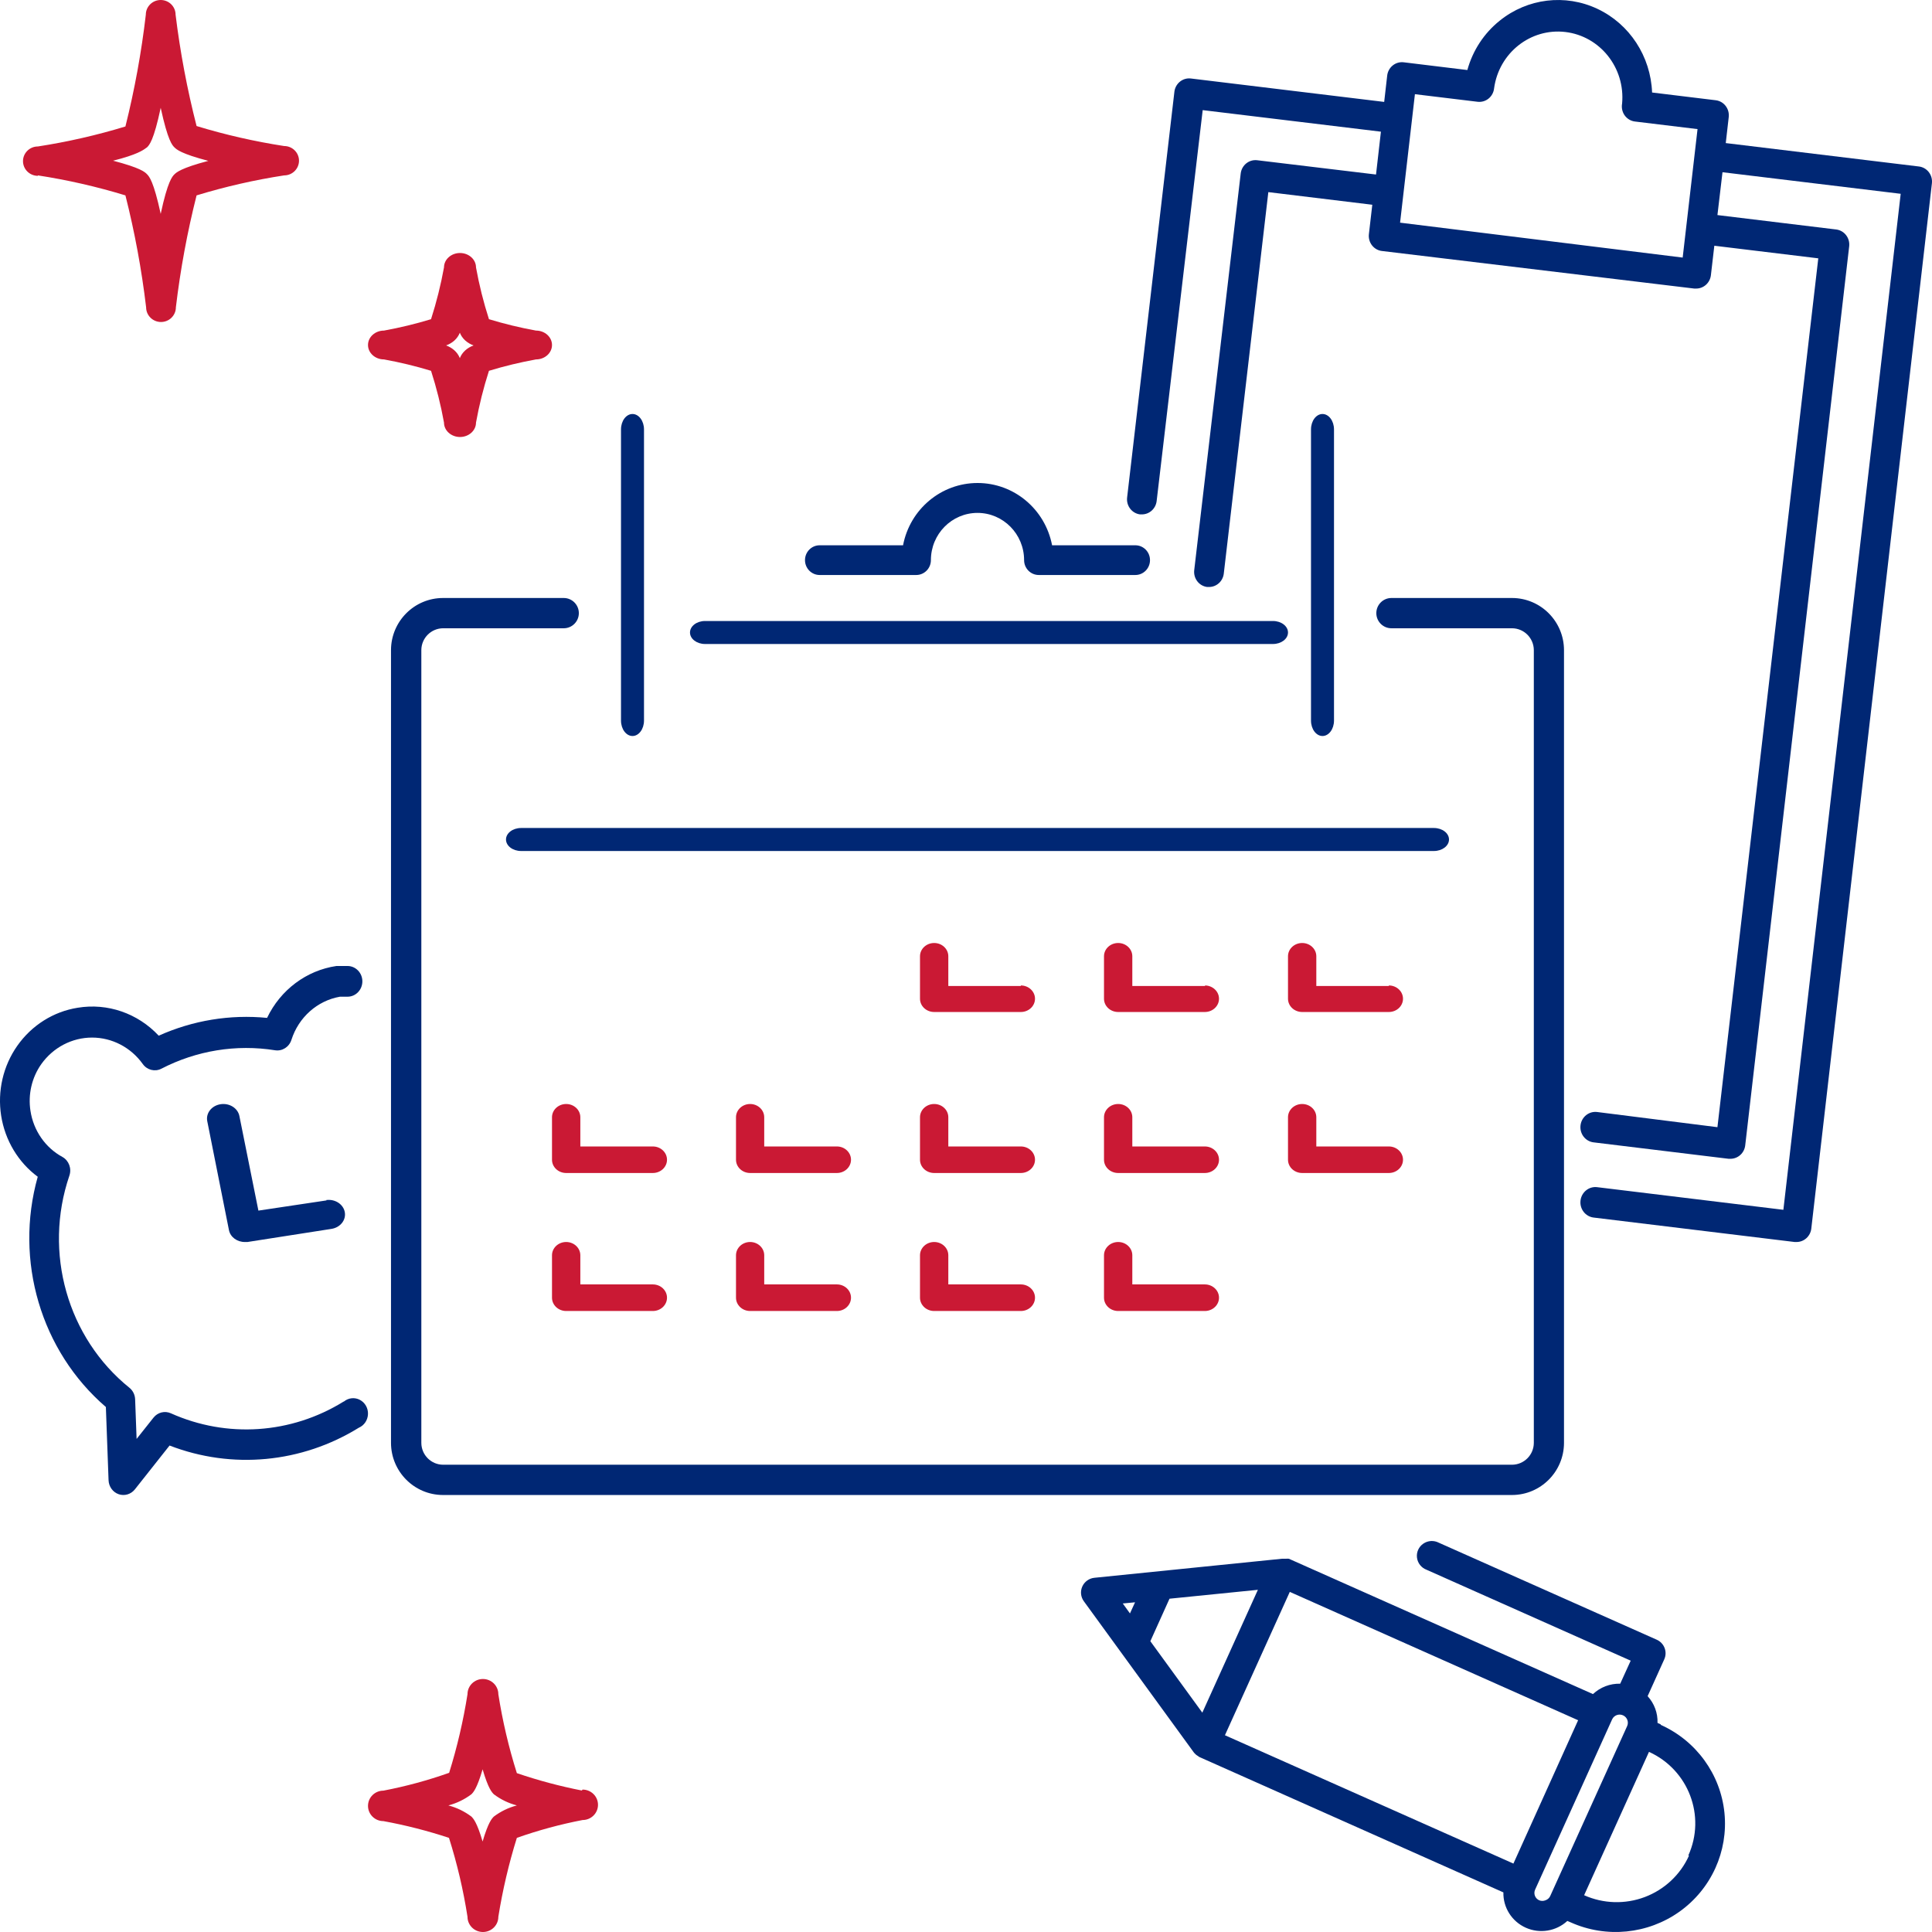
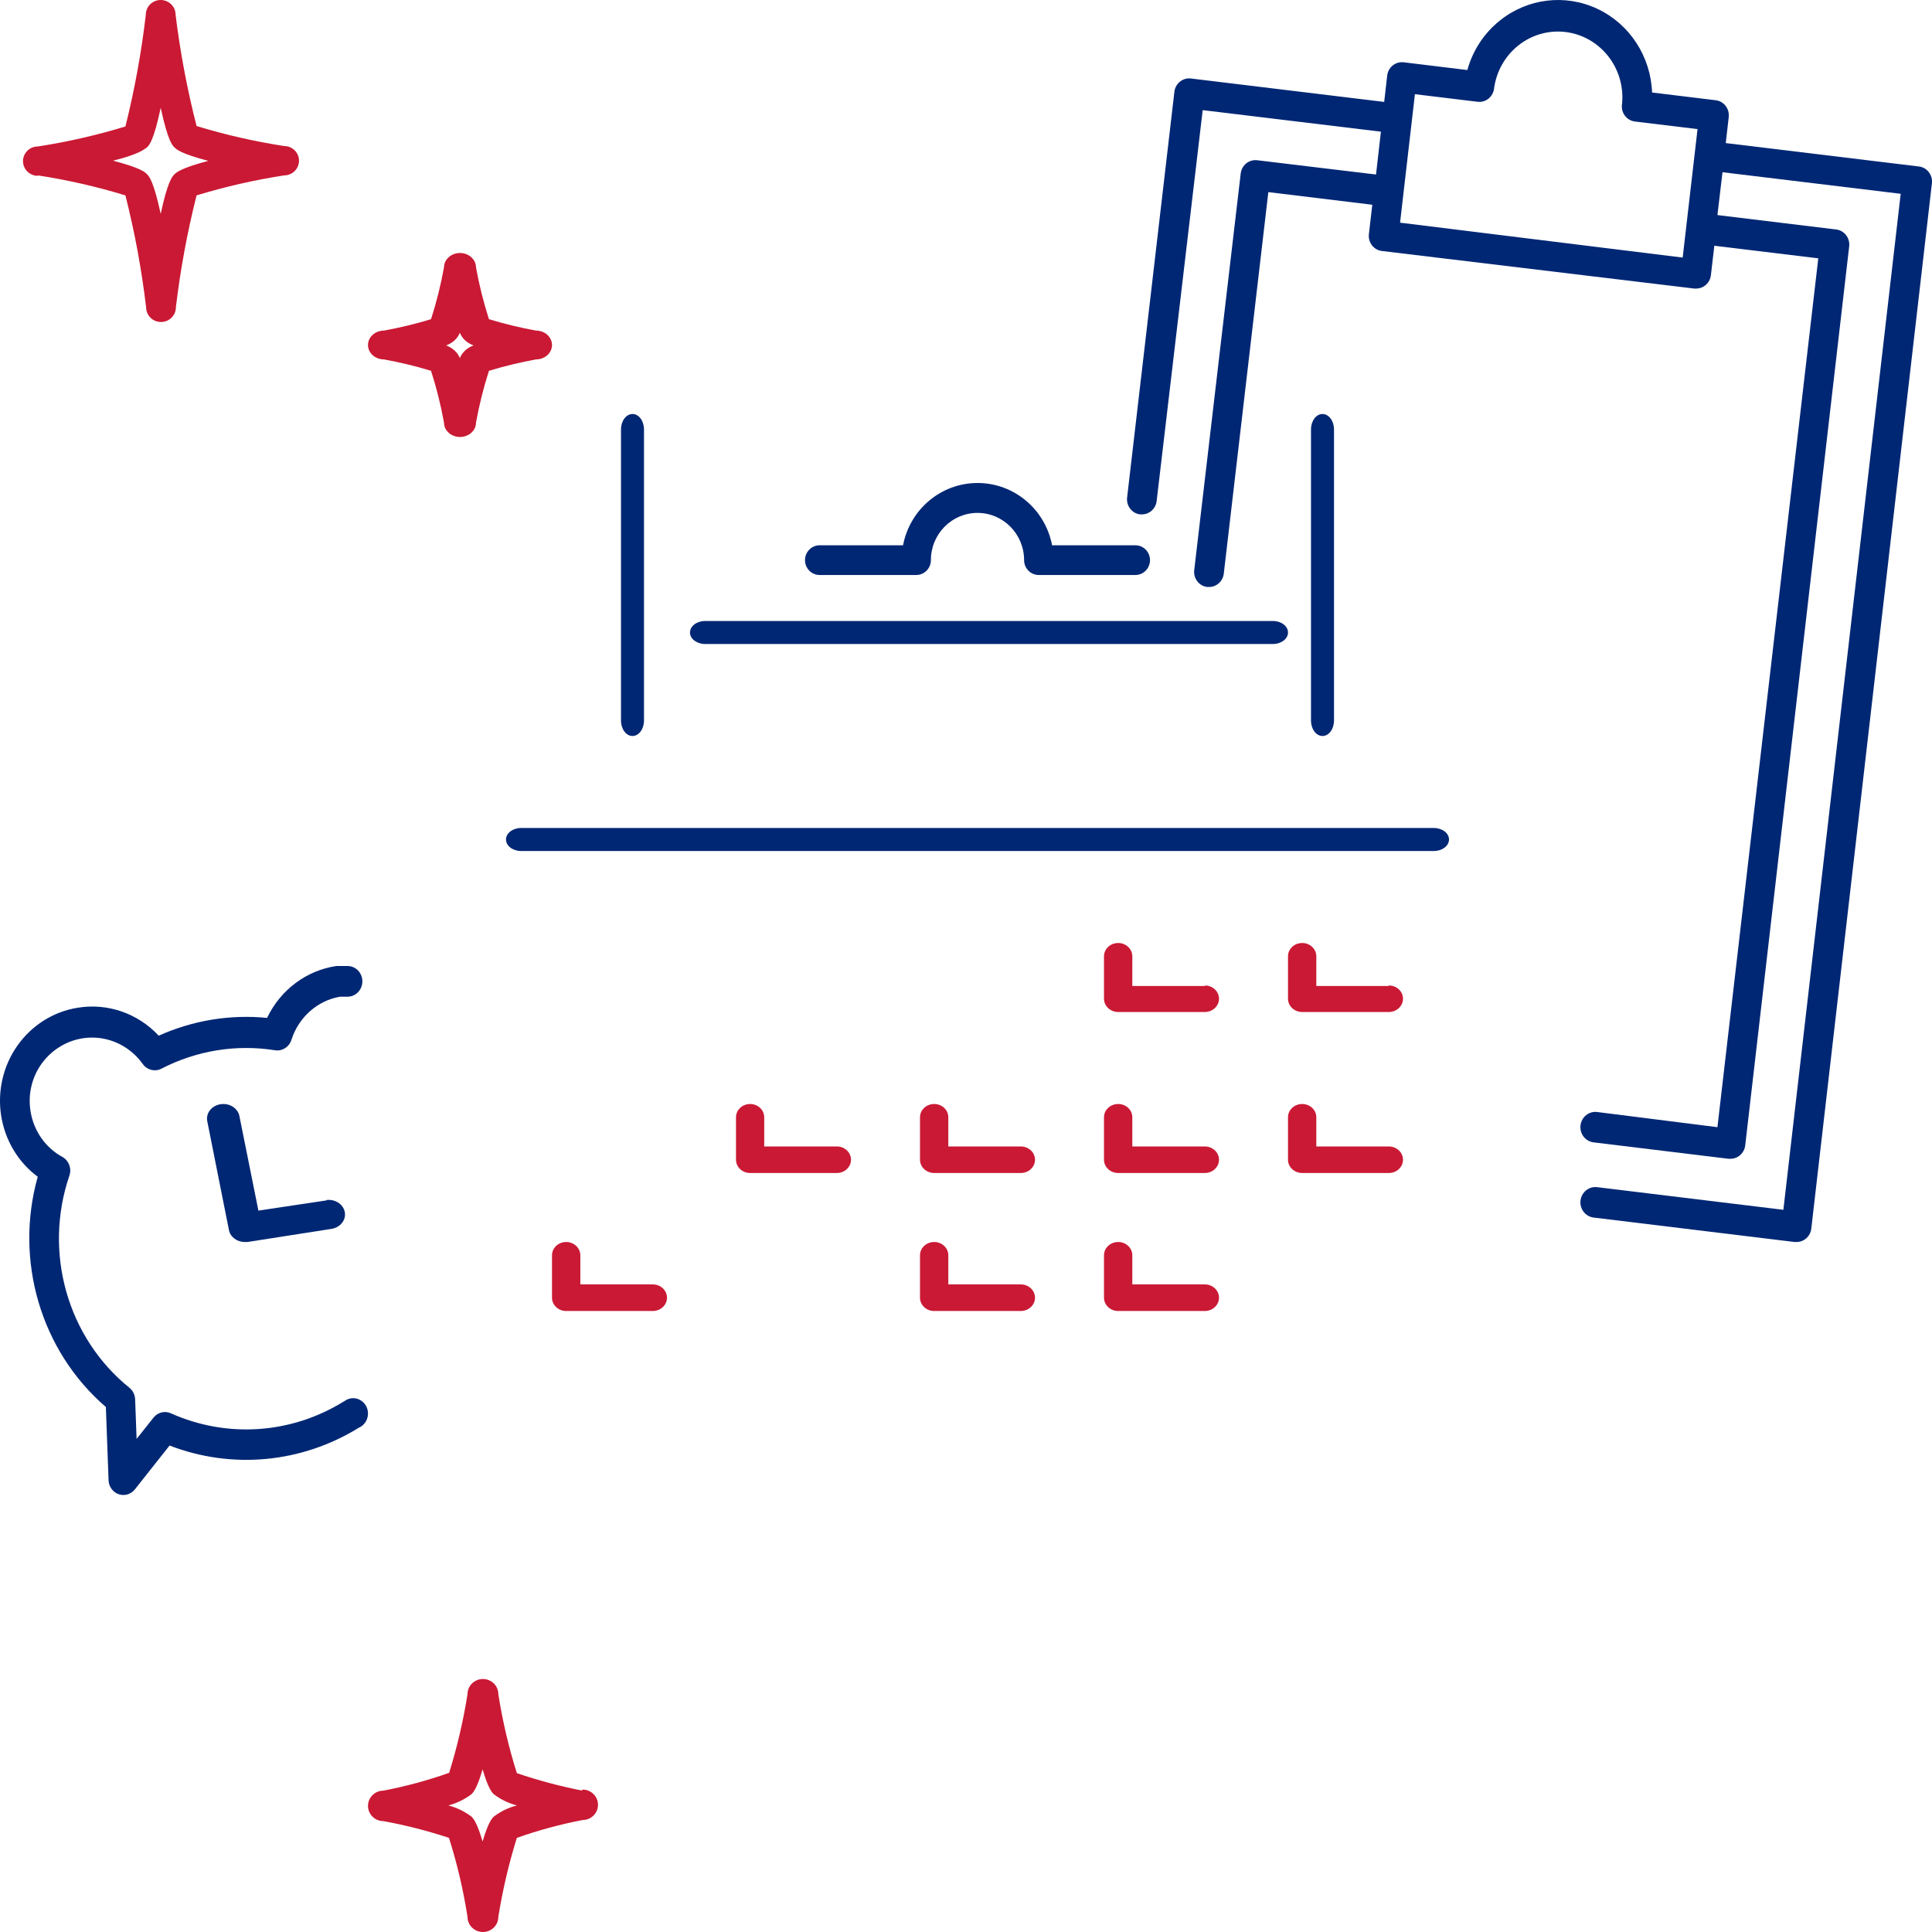
<svg xmlns="http://www.w3.org/2000/svg" width="84" height="84" viewBox="0 0 84 84" fill="none">
  <path fill-rule="evenodd" clip-rule="evenodd" d="M83.427 7.238C83.597 7.257 83.753 7.345 83.86 7.482C83.967 7.62 84.016 7.796 83.996 7.97L78.752 53.419C78.713 53.752 78.435 54.002 78.107 54H78.029L69.286 52.937C68.93 52.893 68.675 52.562 68.718 52.197C68.761 51.833 69.085 51.572 69.441 51.616L77.538 52.6L82.639 8.426L74.891 7.488L74.671 9.351L79.837 9.978C80.19 10.023 80.441 10.35 80.399 10.711L75.879 49.8C75.84 50.134 75.562 50.384 75.233 50.382H75.156L69.286 49.668C68.93 49.625 68.675 49.294 68.718 48.929C68.761 48.564 69.085 48.304 69.441 48.348L74.671 49.008L79.056 11.232L74.536 10.684L74.387 11.965C74.348 12.299 74.07 12.549 73.742 12.546H73.664L60.104 10.915C59.93 10.9 59.77 10.814 59.659 10.676C59.548 10.538 59.497 10.36 59.517 10.182L59.665 8.902L55.145 8.353L53.208 24.94C53.169 25.274 52.891 25.524 52.562 25.521H52.485C52.132 25.477 51.881 25.149 51.923 24.788L53.944 7.541C53.988 7.181 54.308 6.924 54.661 6.967L59.827 7.588L60.04 5.725L52.291 4.788L50.289 21.784C50.25 22.117 49.972 22.367 49.644 22.365H49.566C49.214 22.32 48.963 21.993 49.005 21.632L51.064 3.962C51.121 3.61 51.441 3.367 51.788 3.414L60.182 4.431L60.311 3.302C60.327 3.125 60.412 2.963 60.547 2.851C60.682 2.739 60.855 2.688 61.028 2.708L63.798 3.045C64.032 2.194 64.525 1.443 65.205 0.899C66.414 -0.076 68.056 -0.274 69.454 0.385C70.852 1.044 71.77 2.449 71.83 4.022L74.6 4.359C74.953 4.403 75.204 4.731 75.162 5.092L75.033 6.221L83.427 7.238ZM61.518 4.095L60.873 9.681L73.16 11.199L73.806 5.613L71.081 5.283C70.904 5.261 70.744 5.164 70.638 5.017C70.533 4.869 70.493 4.683 70.526 4.504C70.668 2.953 69.572 1.571 68.059 1.391C66.546 1.212 65.169 2.301 64.96 3.844C64.941 4.018 64.855 4.177 64.721 4.286C64.586 4.396 64.414 4.445 64.243 4.425L61.518 4.095Z" fill="#002774" />
  <path d="M14.936 60.94C12.659 62.349 9.865 62.538 7.43 61.448C7.166 61.329 6.858 61.405 6.675 61.635L5.939 62.562L5.875 60.84C5.868 60.644 5.779 60.461 5.63 60.34C2.931 58.167 1.878 54.452 3.016 51.117C3.124 50.805 2.995 50.458 2.713 50.302C1.971 49.898 1.456 49.156 1.325 48.3C1.213 47.584 1.382 46.851 1.796 46.265C2.313 45.54 3.132 45.112 4.003 45.112C4.874 45.112 5.693 45.54 6.21 46.265C6.397 46.525 6.737 46.609 7.017 46.465C8.545 45.675 10.272 45.395 11.961 45.664C12.273 45.712 12.573 45.521 12.671 45.21C12.984 44.229 13.796 43.508 14.781 43.335H15.11C15.466 43.335 15.755 43.036 15.755 42.667C15.755 42.299 15.466 42 15.11 42H14.626C13.323 42.192 12.195 43.036 11.612 44.256C10.004 44.098 8.383 44.364 6.901 45.03C5.989 44.054 4.673 43.6 3.377 43.815C2.323 43.982 1.377 44.578 0.751 45.47C0.135 46.346 -0.117 47.44 0.05 48.508C0.218 49.577 0.79 50.533 1.641 51.163C0.616 54.812 1.779 58.743 4.603 61.174L4.72 64.357C4.73 64.634 4.904 64.876 5.157 64.965C5.411 65.053 5.691 64.971 5.862 64.758L7.372 62.849C10.086 63.897 13.114 63.612 15.601 62.075C15.834 61.976 15.989 61.745 15.999 61.485C16.01 61.225 15.872 60.982 15.648 60.864C15.424 60.745 15.153 60.773 14.955 60.934L14.936 60.94Z" fill="#002774" />
  <path d="M14.207 52.19L11.235 52.635L10.409 48.526C10.342 48.18 9.974 47.949 9.588 48.01C9.201 48.07 8.943 48.4 9.011 48.745L9.955 53.486C10.016 53.788 10.312 54.005 10.654 54H10.759L14.409 53.43C14.796 53.371 15.056 53.043 14.99 52.697C14.924 52.351 14.558 52.119 14.172 52.178L14.207 52.19Z" fill="#002774" />
-   <path d="M17 28.264V62.736C17.004 63.985 18.012 64.996 19.256 65H65.743C66.988 64.996 67.996 63.985 68 62.736V28.264C67.996 27.015 66.988 26.004 65.743 26H60.496C60.134 26 59.84 26.295 59.84 26.658C59.84 27.021 60.134 27.316 60.496 27.316H65.743C66.264 27.32 66.684 27.742 66.688 28.264V62.736C66.684 63.258 66.264 63.68 65.743 63.684H19.263C18.743 63.68 18.322 63.258 18.319 62.736V28.264C18.322 27.742 18.743 27.32 19.263 27.316H24.511C24.873 27.316 25.167 27.021 25.167 26.658C25.167 26.295 24.873 26 24.511 26H19.263C18.016 26 17.004 27.012 17 28.264Z" fill="#002774" />
  <path d="M30.655 28H55.345C55.707 28 56 27.776 56 27.5C56 27.224 55.707 27 55.345 27H30.655C30.293 27 30 27.224 30 27.5C30 27.776 30.293 28 30.655 28Z" fill="#002774" />
  <path d="M22 36.5C22 36.776 22.294 37 22.656 37H62.344C62.706 37 63 36.776 63 36.5C63 36.224 62.706 36 62.344 36H22.656C22.294 36 22 36.224 22 36.5Z" fill="#002774" />
-   <path d="M28.384 49.846H25.232V48.577C25.232 48.258 24.956 48 24.616 48C24.276 48 24 48.258 24 48.577V50.423C24 50.742 24.276 51 24.616 51H28.384C28.724 51 29 50.742 29 50.423C29 50.105 28.724 49.846 28.384 49.846Z" fill="#CA1934" />
  <path d="M24.616 54C24.276 54 24 54.259 24 54.578V56.422C24 56.741 24.276 57 24.616 57H28.384C28.724 57 29 56.741 29 56.422C29 56.103 28.724 55.844 28.384 55.844H25.232V54.572C25.228 54.255 24.953 54 24.616 54Z" fill="#CA1934" />
  <path d="M36.386 49.846H33.227V48.577C33.227 48.258 32.952 48 32.614 48C32.275 48 32 48.258 32 48.577V50.423C32 50.742 32.275 51 32.614 51H36.386C36.725 51 37 50.742 37 50.423C37 50.105 36.725 49.846 36.386 49.846Z" fill="#CA1934" />
-   <path d="M32.614 54C32.275 54 32 54.259 32 54.578V56.422C32 56.741 32.275 57 32.614 57H36.386C36.725 57 37 56.741 37 56.422C37 56.103 36.725 55.844 36.386 55.844H33.227V54.572C33.224 54.255 32.95 54 32.614 54Z" fill="#CA1934" />
-   <path d="M44.384 42.869H41.231V41.577C41.231 41.258 40.956 41 40.616 41C40.276 41 40 41.258 40 41.577V43.423C40 43.742 40.276 44 40.616 44H44.384C44.724 44 45 43.742 45 43.423C45 43.105 44.724 42.846 44.384 42.846V42.869Z" fill="#CA1934" />
  <path d="M44.384 49.846H41.231V48.577C41.231 48.258 40.956 48 40.616 48C40.276 48 40 48.258 40 48.577V50.423C40 50.742 40.276 51 40.616 51H44.384C44.724 51 45 50.742 45 50.423C45 50.105 44.724 49.846 44.384 49.846Z" fill="#CA1934" />
  <path d="M40.616 54C40.276 54 40 54.259 40 54.578V56.422C40 56.741 40.276 57 40.616 57H44.384C44.724 57 45 56.741 45 56.422C45 56.103 44.724 55.844 44.384 55.844H41.231V54.572C41.228 54.255 40.953 54 40.616 54Z" fill="#CA1934" />
  <path d="M52.403 42.869H49.231V41.577C49.231 41.258 48.956 41 48.616 41C48.276 41 48 41.258 48 41.577V43.423C48 43.742 48.276 44 48.616 44H52.384C52.724 44 53 43.742 53 43.423C53 43.105 52.724 42.846 52.384 42.846L52.403 42.869Z" fill="#CA1934" />
  <path d="M52.403 49.846H49.231V48.577C49.231 48.258 48.956 48 48.616 48C48.276 48 48 48.258 48 48.577V50.423C48 50.742 48.276 51 48.616 51H52.384C52.724 51 53 50.742 53 50.423C53 50.105 52.724 49.846 52.384 49.846H52.403Z" fill="#CA1934" />
  <path d="M48.616 54C48.276 54 48 54.259 48 54.578V56.422C48 56.741 48.276 57 48.616 57H52.384C52.724 57 53 56.741 53 56.422C53 56.103 52.724 55.844 52.384 55.844H49.231V54.572C49.228 54.255 48.953 54 48.616 54Z" fill="#CA1934" />
  <path d="M60.384 42.869H57.231V41.577C57.231 41.258 56.956 41 56.616 41C56.276 41 56 41.258 56 41.577V43.423C56 43.742 56.276 44 56.616 44H60.384C60.724 44 61 43.742 61 43.423C61 43.105 60.724 42.846 60.384 42.846V42.869Z" fill="#CA1934" />
  <path d="M56.616 48C56.276 48 56 48.258 56 48.577V50.423C56 50.742 56.276 51 56.616 51H60.384C60.724 51 61 50.742 61 50.423C61 50.105 60.724 49.846 60.384 49.846H57.231V48.577C57.231 48.258 56.956 48 56.616 48Z" fill="#CA1934" />
  <path d="M35.637 25H39.836C40.188 25 40.474 24.711 40.474 24.354C40.474 23.22 41.381 22.3 42.5 22.3C43.619 22.3 44.526 23.22 44.526 24.354C44.526 24.711 44.812 25 45.164 25H49.363C49.715 25 50 24.711 50 24.354C50 23.997 49.715 23.708 49.363 23.708H45.743C45.442 22.136 44.084 21 42.503 21C40.923 21 39.564 22.136 39.263 23.708H35.637C35.285 23.708 35 23.997 35 24.354C35 24.711 35.285 25 35.637 25Z" fill="#002774" />
  <path d="M27.5 32C27.776 32 28 31.699 28 31.328V18.672C28 18.301 27.776 18 27.5 18C27.224 18 27 18.301 27 18.672V31.328C27 31.699 27.224 32 27.5 32Z" fill="#002774" />
  <path d="M58 31.328V18.672C58 18.301 57.776 18 57.5 18C57.224 18 57 18.301 57 18.672V31.328C57 31.699 57.224 32 57.5 32C57.776 32 58 31.699 58 31.328Z" fill="#002774" />
-   <path fill-rule="evenodd" clip-rule="evenodd" d="M72.066 74.909L72.209 74.974L72.203 74.993C73.75 75.685 74.807 77.144 74.976 78.819C75.145 80.494 74.401 82.131 73.023 83.114C71.644 84.096 69.842 84.275 68.295 83.583L68.145 83.519C67.658 83.968 66.947 84.085 66.34 83.814C65.733 83.543 65.349 82.938 65.365 82.278L52.138 76.388L52.086 76.349C52.021 76.312 51.964 76.264 51.916 76.207L47.123 69.619C46.987 69.432 46.962 69.187 47.057 68.977C47.153 68.766 47.354 68.622 47.586 68.599L55.733 67.772H55.772H55.902C55.947 67.767 55.993 67.767 56.039 67.772L69.259 73.656C69.578 73.356 70.004 73.193 70.444 73.204L70.9 72.203L62.024 68.25C61.797 68.165 61.637 67.962 61.608 67.724C61.578 67.485 61.685 67.25 61.885 67.114C62.084 66.978 62.343 66.963 62.558 67.075L72.033 71.292C72.36 71.439 72.506 71.82 72.359 72.145L71.636 73.746C71.926 74.064 72.081 74.481 72.066 74.909ZM53.258 75.445L65.801 81.025L68.614 74.793L56.078 69.212L53.258 75.445ZM54.691 69.122L52.275 74.463L50.015 71.357L50.848 69.509L54.691 69.122ZM49.129 70.149L49.35 69.665L48.816 69.716L49.129 70.149ZM67.195 82.621C67.107 82.658 67.008 82.658 66.921 82.621C66.835 82.583 66.768 82.512 66.735 82.425C66.702 82.337 66.706 82.24 66.745 82.156L70.093 74.754C70.175 74.576 70.388 74.498 70.568 74.58C70.748 74.662 70.826 74.873 70.744 75.051L67.396 82.446C67.355 82.529 67.282 82.591 67.195 82.621ZM71.513 82.48C72.368 82.157 73.059 81.511 73.433 80.683L73.407 80.67C74.179 78.958 73.415 76.948 71.695 76.168L68.875 82.401C69.709 82.774 70.658 82.802 71.513 82.48Z" fill="#002774" />
  <path fill-rule="evenodd" clip-rule="evenodd" d="M5.453 8.495C4.207 8.115 2.935 7.824 1.647 7.626V7.645C1.29 7.645 1 7.359 1 7.006C1 6.654 1.29 6.368 1.647 6.368C2.935 6.169 4.207 5.879 5.453 5.499C5.853 3.899 6.149 2.276 6.34 0.639C6.34 0.286 6.63 0 6.987 0C7.345 0 7.634 0.286 7.634 0.639C7.834 2.27 8.139 3.887 8.547 5.48C9.793 5.86 11.065 6.15 12.353 6.349C12.71 6.349 13 6.634 13 6.987C13 7.34 12.71 7.626 12.353 7.626C11.065 7.824 9.793 8.115 8.547 8.495C8.142 10.096 7.842 11.722 7.647 13.361C7.647 13.714 7.357 14 7 14C6.643 14 6.353 13.714 6.353 13.361C6.158 11.722 5.858 10.096 5.453 8.495ZM6.987 4.688C6.683 6.119 6.489 6.31 6.392 6.406C6.378 6.414 6.364 6.425 6.346 6.438C6.226 6.527 5.958 6.726 4.916 6.987C6.113 7.3 6.301 7.479 6.392 7.575L6.395 7.578C6.487 7.675 6.68 7.879 6.987 9.299C7.291 7.869 7.498 7.664 7.583 7.581C7.667 7.498 7.867 7.307 9.058 6.994C7.861 6.681 7.673 6.495 7.583 6.406C7.492 6.317 7.298 6.125 6.987 4.688Z" fill="#CA1934" />
  <path fill-rule="evenodd" clip-rule="evenodd" d="M22.472 77.093C23.395 77.408 24.338 77.66 25.296 77.848L25.329 77.808C25.7 77.808 26 78.104 26 78.47C26 78.836 25.7 79.132 25.329 79.132C24.358 79.319 23.403 79.578 22.472 79.907C22.122 81.03 21.853 82.177 21.667 83.338C21.667 83.704 21.367 84 20.997 84C20.626 84 20.326 83.704 20.326 83.338C20.145 82.176 19.876 81.029 19.521 79.907C18.589 79.6 17.637 79.356 16.671 79.179C16.3 79.179 16 78.882 16 78.517C16 78.151 16.3 77.854 16.671 77.854C17.642 77.668 18.597 77.409 19.528 77.079C19.877 75.961 20.143 74.819 20.326 73.662C20.326 73.296 20.626 73 20.997 73C21.367 73 21.667 73.296 21.667 73.662C21.849 74.824 22.118 75.971 22.472 77.093ZM20.983 80.066C21.231 79.219 21.392 79.06 21.473 78.98C21.77 78.756 22.11 78.591 22.472 78.497C22.11 78.402 21.77 78.238 21.473 78.013C21.392 77.934 21.231 77.775 20.983 76.927C20.735 77.775 20.574 77.934 20.494 78.013C20.196 78.237 19.856 78.402 19.494 78.497C19.856 78.591 20.196 78.756 20.494 78.98C20.574 79.06 20.735 79.219 20.983 80.066Z" fill="#CA1934" />
  <path fill-rule="evenodd" clip-rule="evenodd" d="M20 19C19.616 19 19.304 18.719 19.304 18.373C19.167 17.613 18.979 16.862 18.741 16.122C18.072 15.918 17.388 15.753 16.696 15.627C16.311 15.627 16 15.346 16 15C16 14.654 16.311 14.373 16.696 14.373C17.388 14.247 18.071 14.082 18.741 13.878C18.978 13.138 19.166 12.387 19.304 11.627C19.304 11.281 19.616 11 20 11C20.384 11 20.696 11.281 20.696 11.627C20.833 12.387 21.021 13.138 21.259 13.878C21.928 14.082 22.612 14.247 23.304 14.373C23.689 14.373 24 14.654 24 15C24 15.346 23.689 15.627 23.304 15.627C22.612 15.753 21.928 15.918 21.259 16.122C21.021 16.862 20.833 17.613 20.696 18.373C20.696 18.719 20.384 19 20 19ZM19.993 14.467C19.943 14.594 19.862 14.71 19.756 14.806C19.653 14.898 19.53 14.97 19.395 15.019C19.53 15.067 19.653 15.14 19.756 15.232C19.862 15.328 19.943 15.443 19.993 15.57C20.043 15.443 20.124 15.328 20.23 15.232C20.333 15.14 20.456 15.067 20.591 15.019C20.456 14.97 20.333 14.898 20.23 14.806C20.124 14.71 20.043 14.595 19.993 14.467Z" fill="#CA1934" />
</svg>